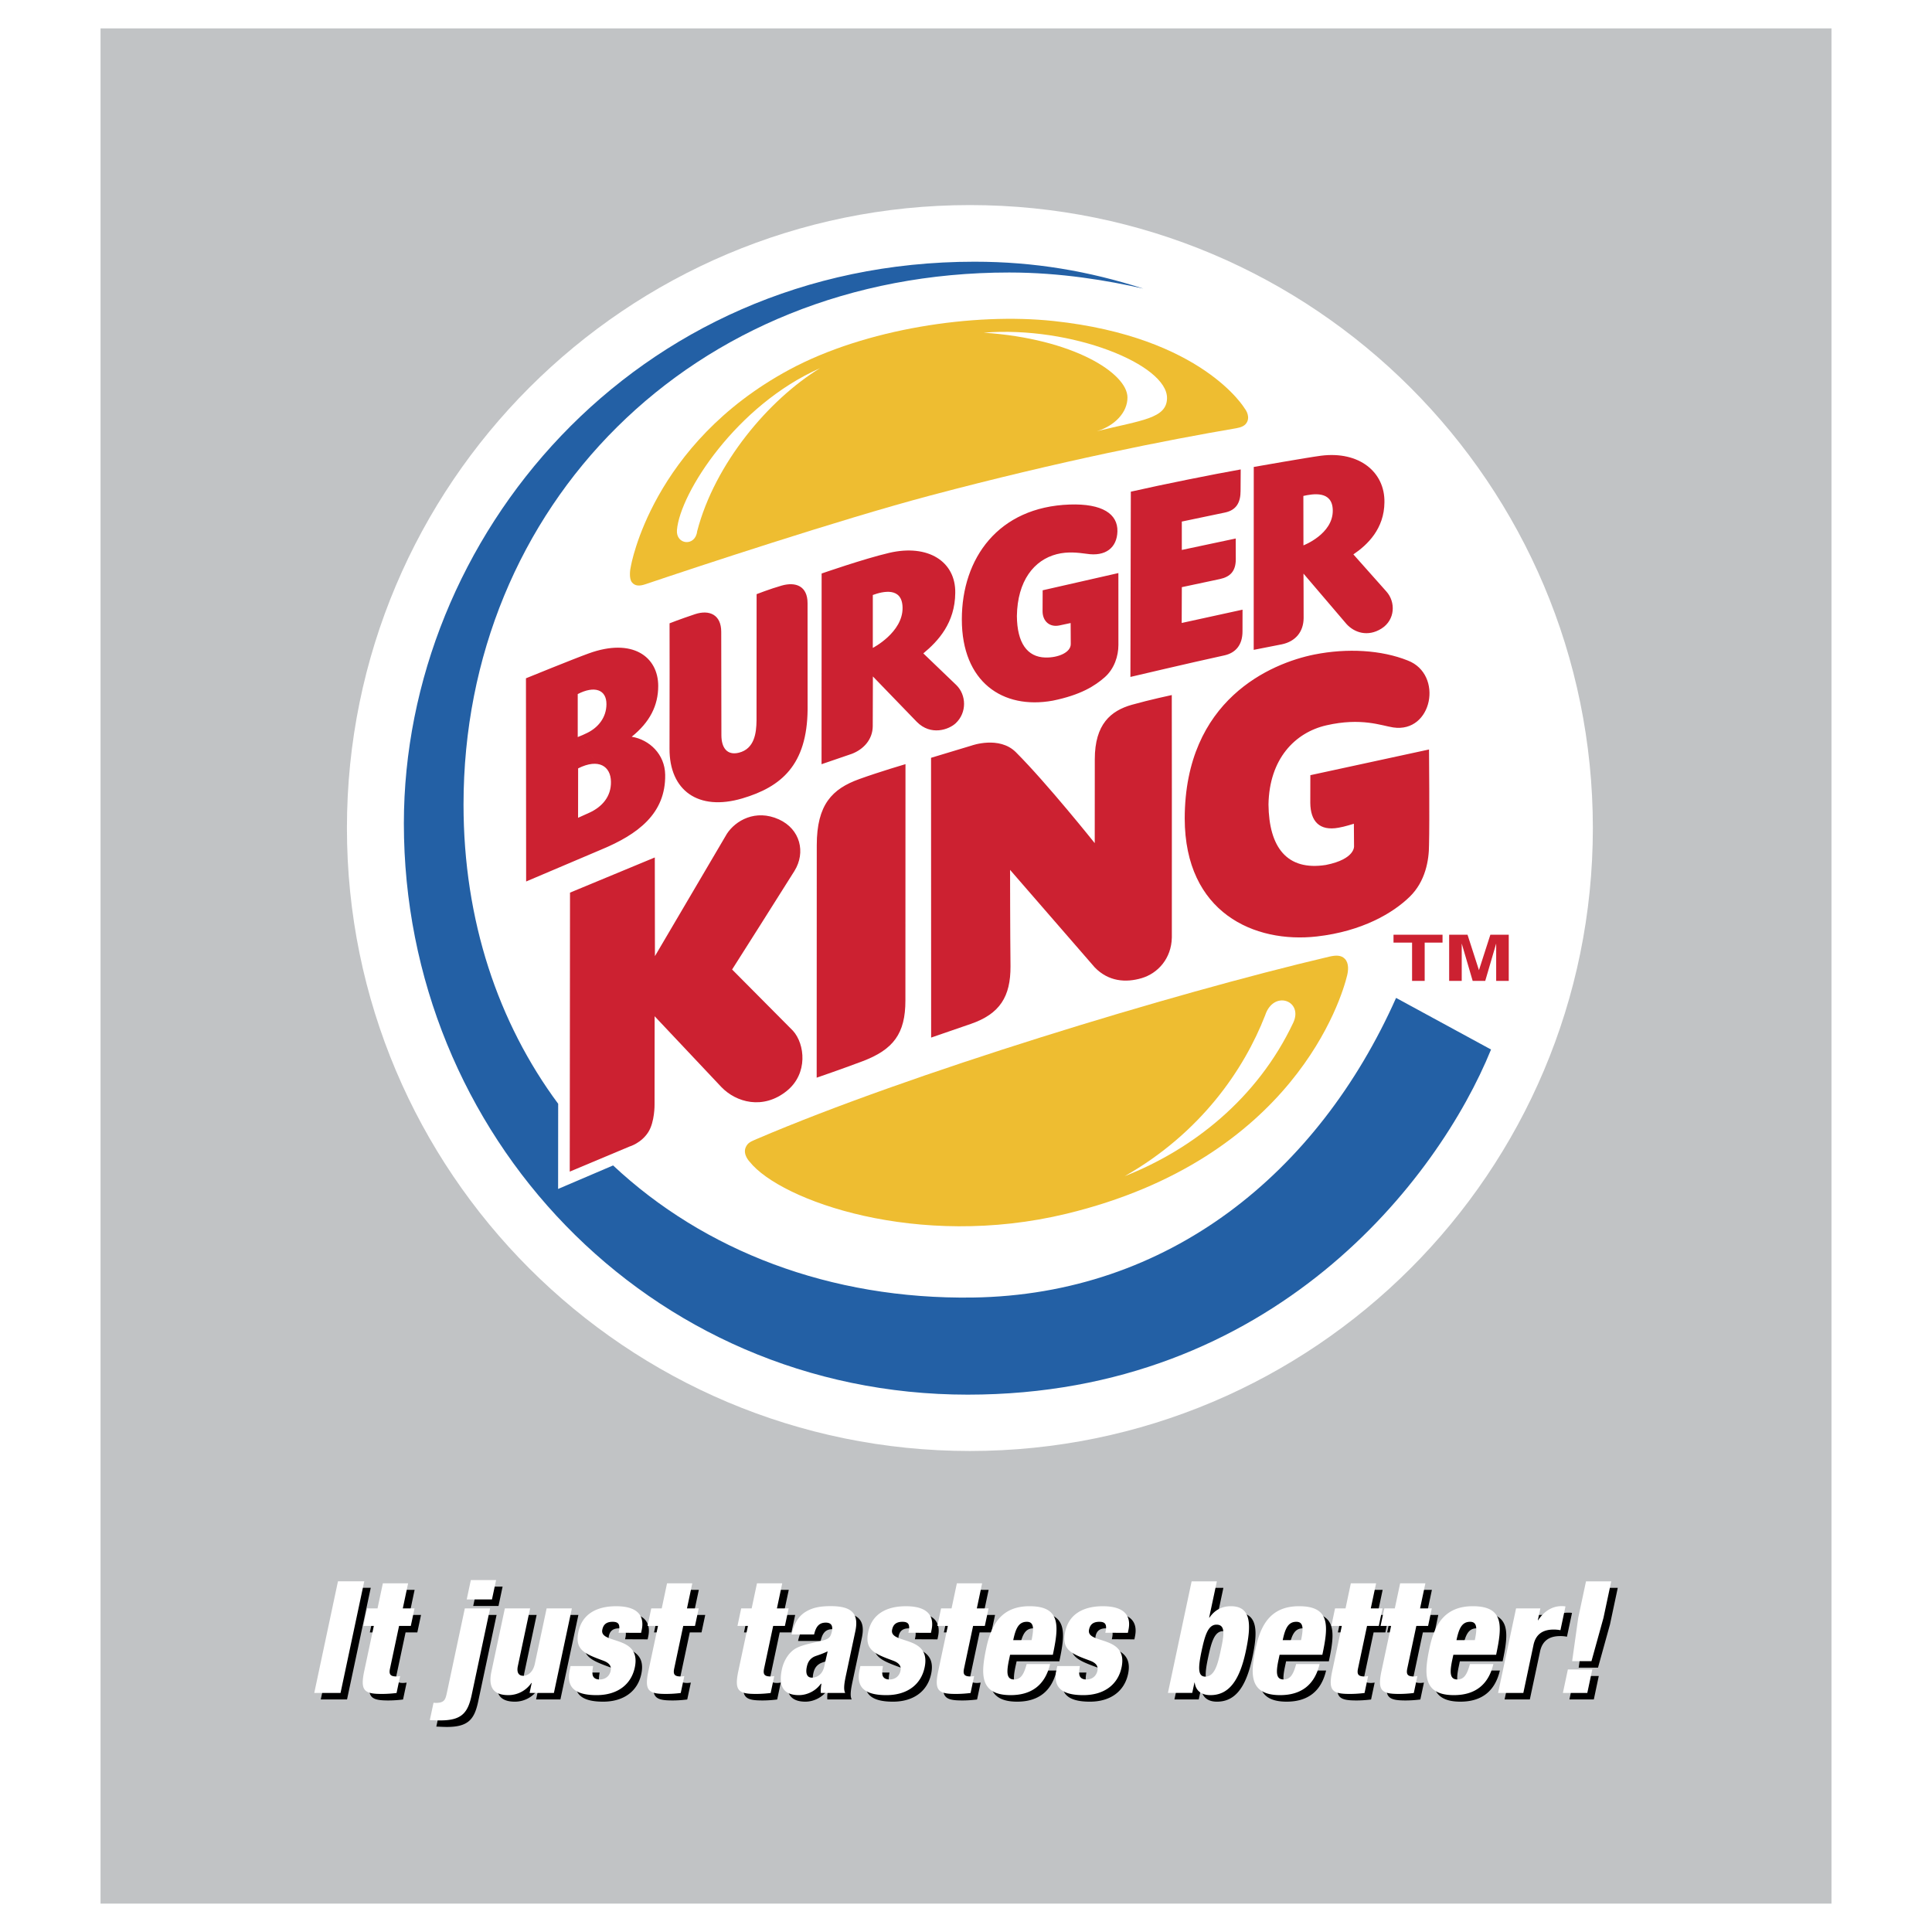
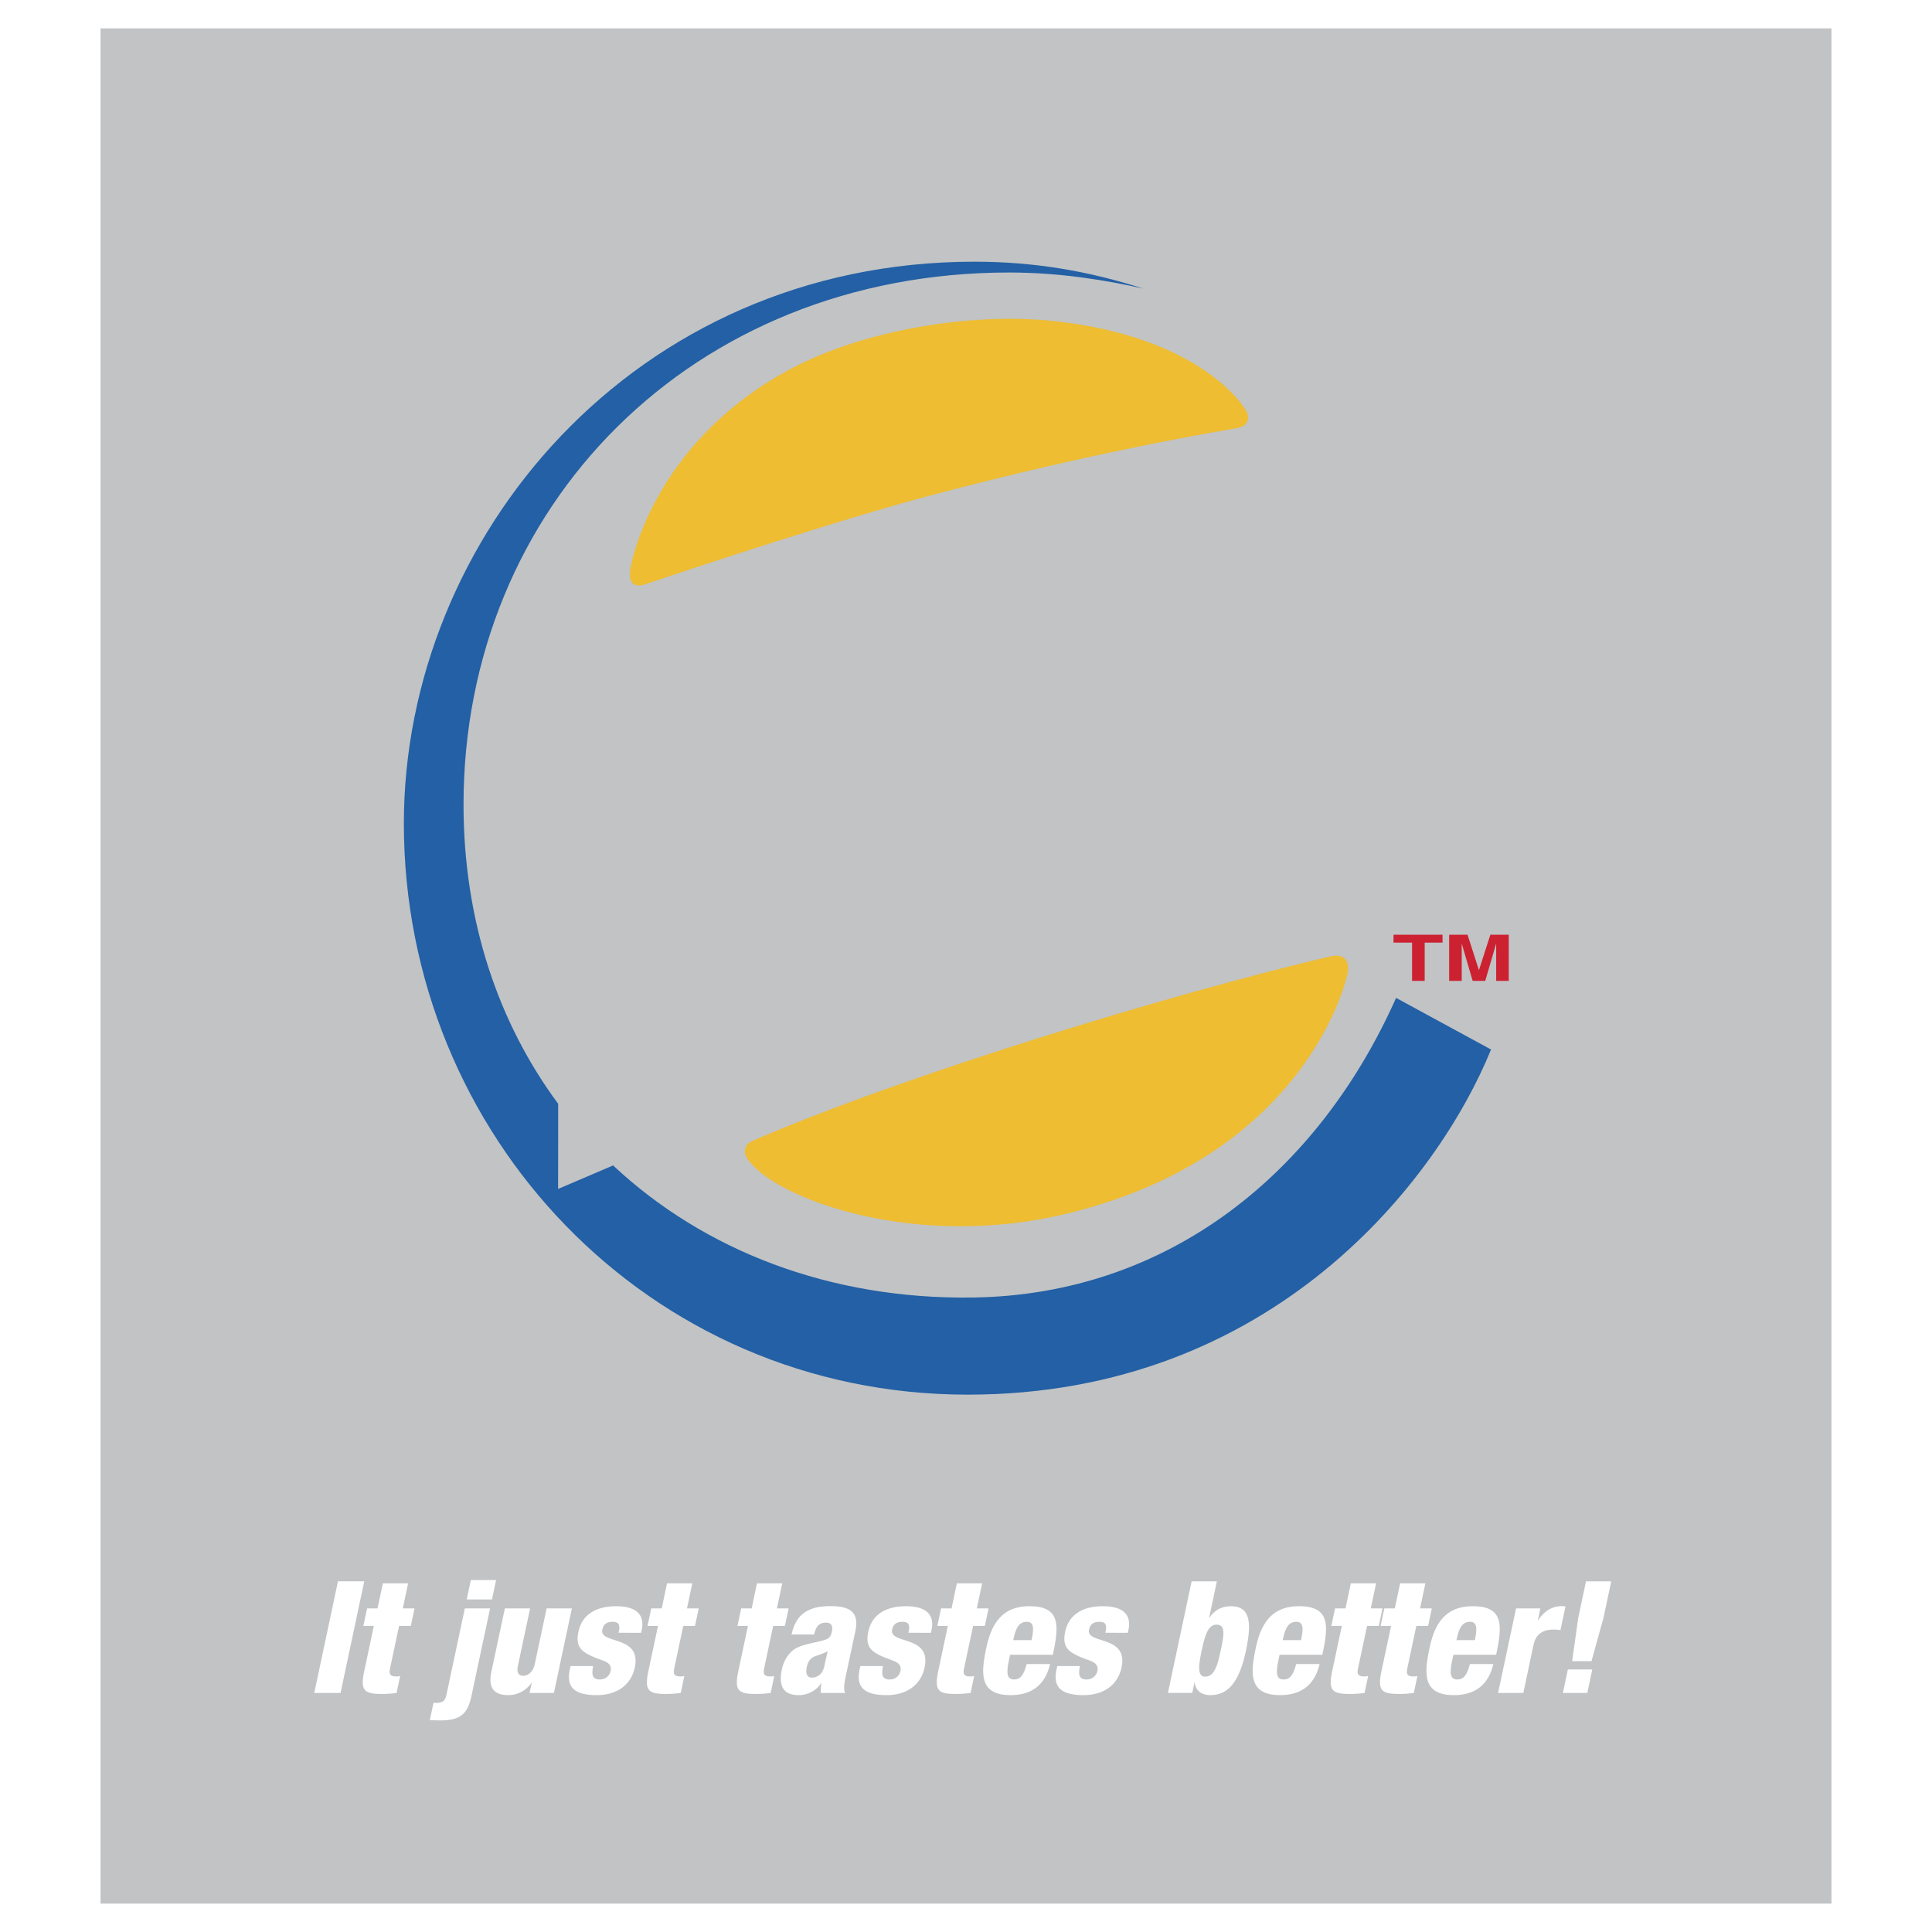
<svg xmlns="http://www.w3.org/2000/svg" width="2500" height="2500" viewBox="0 0 192.756 192.756">
  <g fill-rule="evenodd" clip-rule="evenodd">
    <path fill="#fff" d="M0 0h192.756v192.756H0V0z" />
    <path fill="#c1c3c5" d="M10.031 2.834h172.696v187.088H10.031V2.834z" />
-     <path d="M34.613 82.613c0-34.325 27.828-62.153 62.153-62.153 34.33 0 62.154 27.828 62.154 62.153 0 34.327-27.824 62.153-62.154 62.153-34.325 0-62.153-27.827-62.153-62.153z" fill="#fff" />
    <path d="M124.451 42.036c.266-.646-.27-1.282-.27-1.282s-4.201-7.138-19.055-8.725c-7.953-.851-18.781.762-26.373 4.851-13.751 7.412-15.81 19.614-15.81 19.614-.079.298-.208 1.215.101 1.601.315.395.773.387 1.339.198 4.855-1.639 19.32-6.438 28.449-8.86 12.991-3.445 23.663-5.542 30.514-6.708.484-.085.924-.243 1.105-.689zm-50.052 72.435c-.313.729.404 1.449.404 1.449 3.081 3.865 16.756 8.768 31.599 5.176 22.67-5.484 27.461-21.518 28.004-23.785.109-.459.199-1.205-.229-1.648-.363-.373-.873-.378-1.58-.212-15.746 3.702-41.945 11.702-57.051 18.168-.65.279-.944.385-1.147.852z" fill="#eebd31" />
    <path d="M139.287 99.561c-7.775 17.463-22.691 29.617-42.242 29.895-14.237.201-26.803-4.678-35.876-13.18l-5.487 2.346.007-8.498c-5.978-8.066-9.443-18.267-9.443-29.856 0-29.683 22.731-53.08 54.441-53.08 5.176 0 9.85.806 13.383 1.606-5.438-1.741-10.836-2.683-16.848-2.683-34.026 0-56.926 27.595-56.928 56.046 0 31.014 24.326 56.988 56.254 56.988 30.496 0 46.951-21.5 52.213-34.434l-9.474-5.15z" fill="#2360a5" />
-     <path d="M131.393 93.43c4.477-.511 7.568-2.31 9.271-3.978 1.549-1.523 1.91-3.614 1.91-5.173.062-2.284 0-9.503 0-9.503l-11.84 2.564s0 .891-.006 2.767c.021 1.828.906 2.824 2.822 2.474.602-.1 1.527-.396 1.527-.396l.016 2.258c-.008-.061.176 1.263-2.811 1.854-3.904.614-5.678-1.789-5.725-6.033.078-4.556 2.648-7.18 5.77-7.897 3.51-.803 5.502.033 6.672.21 3.92.587 5.031-5.292 1.465-6.673-2.639-1.06-6.059-1.253-9.32-.604-4.355.871-12.924 4.514-12.945 16.362.02 9.413 6.961 12.478 13.194 11.768zm-6.311-28.594l.006-18.248s5.332-.941 6.707-1.121c3.818-.485 6.381 1.635 6.33 4.646-.021 2.645-1.684 4.241-3.098 5.199 0 0 2.596 2.926 3.291 3.701.938 1.041.895 2.827-.488 3.701-1.361.857-2.707.407-3.488-.454l-4.293-5.031s.018 3.091.014 4.443c-.014 1.343-.789 2.326-2.186 2.615l-2.795.549zm4.963-10.424c.004-.003 2.961-1.128 2.926-3.499-.029-2.005-2.004-1.639-2.934-1.433l.008 4.932zm-7.895 10.977c1.117-.244 1.814-1.031 1.814-2.393 0-1.233.004-2.169.004-2.169l-6.07 1.327.014-3.573s2.975-.63 3.801-.809c1.037-.225 1.582-.794 1.582-1.979 0-1.109-.008-2.066-.008-2.066l-5.377 1.141v-2.831s2.795-.582 4.301-.9c1.174-.244 1.561-1.05 1.561-2.155 0-.72.014-2.146.014-2.146-2.682.472-7.783 1.497-10.963 2.219l-.041 18.483c-.001.001 6.042-1.426 9.368-2.149zM92.9 103.52s3.631-1.25 3.948-1.361c2.921-1.004 3.984-2.742 3.97-5.75-.037-3.261-.043-9.622-.043-9.622l8.449 9.731c1.373 1.416 3.096 1.539 4.666 1.076 1.629-.477 2.984-1.962 3.025-4.063.014-7.03-.006-24.186-.006-24.186s-2.18.463-3.992.973c-2.086.594-3.689 1.925-3.689 5.433l-.006 8.369s-4.752-5.957-7.865-9.07c-1.662-1.661-4.412-.667-4.412-.667l-4.054 1.224.009 27.913zm-2.56-27.281s-2.544.746-4.613 1.491c-2.692.973-4.238 2.528-4.238 6.599 0 3.736-.009 23.191-.009 23.191s2.355-.805 4.553-1.631c3.121-1.176 4.299-2.785 4.299-6.062l.008-23.588zm-12.626 5.513c-2.337-1.058-4.339.125-5.192 1.436l-7.179 12.205-.013-9.844-8.46 3.509-.026 27.834 5.958-2.5s1.173-.332 1.878-1.441c.649-1.021.625-2.738.625-2.738l.008-8.822 6.662 7.068c1.463 1.521 4.15 2.295 6.521.383 2.146-1.732 1.814-4.684.617-6.004l-6.07-6.111s5.342-8.417 6.216-9.828c1.159-1.867.575-4.183-1.545-5.147zm-11.349-4.463c.066 3.894-2.737 5.963-6.391 7.479l-7.481 3.178-.018-20.273s4.717-1.924 6.254-2.479c4.372-1.591 6.942.324 6.942 3.245 0 1.953-.833 3.605-2.646 5.066 1.785.295 3.307 1.76 3.34 3.784zm-8.724-3.752c.366-.142.636-.264.944-.414 1.116-.546 1.911-1.549 1.921-2.859.01-1.484-1.214-1.871-2.865-1.016v4.289l3.315 4.456c-.021-1.533-1.214-2.368-3.275-1.333l-.006 4.932s.668-.295 1.158-.523c1.204-.56 2.149-1.564 2.123-3.075l-3.315-4.457zM80.57 60.182c0-1.707-1.174-2.163-2.595-1.754-1.148.327-2.488.851-2.488.851l-.008 12.604c-.014 1.252-.206 2.823-1.755 3.213-1.186.297-1.748-.495-1.75-1.742l-.017-10.316c0-1.719-1.192-2.229-2.607-1.764-1.596.533-2.548.915-2.548.915s.015 8.929-.004 12.495c-.021 4.183 2.864 6.271 7.261 4.973 3.877-1.147 6.468-3.319 6.516-8.89l-.005-10.585zm6.519 7.308l-.015 4.97c-.015 1.337-.93 2.307-2.086 2.75 0 .039 0-.044 0 0l-3.022 1.035.008-19.026s4.245-1.478 6.743-2.06c3.878-.902 6.64.861 6.589 3.997-.026 2.981-1.69 4.796-3.186 6.033l3.287 3.155c1.011.98 1.08 2.747-.056 3.814-.675.632-2.476 1.288-3.885-.141l-4.377-4.527zm-.009-2.849c.006 0 3.003-1.549 2.969-4.01-.028-2.098-1.962-1.638-2.968-1.269l-.001 5.279zm24.502-7.467l-7.555 1.719s-.008.797-.01 2.104c.01.974.695 1.609 1.68 1.403.623-.128 1.121-.24 1.121-.24l.012 2.095c.008.832-1.238 1.375-2.531 1.346-1.814-.045-2.82-1.455-2.844-4.138.055-3.524 1.713-5.59 3.973-6.172 1.127-.289 2.154-.145 2.949-.044 1.951.317 3.068-.624 3.109-2.233.043-1.726-1.49-2.789-4.77-2.677-7.115.247-10.753 5.359-10.753 11.46 0 6.249 4.083 9.009 9.064 8.109 2.816-.572 4.217-1.484 5.188-2.333.969-.854 1.367-2.126 1.369-3.212l-.002-7.187z" fill="#cc2131" />
-     <path d="M81.81 36.738c-8.335 3.686-13.961 12.439-14.271 16.144-.12 1.475 1.833 1.687 2.016.125 1.759-6.765 7.142-13.14 12.255-16.269zM109.43 43.022c4.492-1.102 6.961-1.269 7.004-3.276.08-3.361-9.512-7.258-18.297-6.555 8.951.598 14.32 4.045 14.35 6.445.015 1.523-1.299 2.859-3.057 3.386zM112.213 117.346c6.746-2.654 13.229-7.717 16.814-15.309 1.035-2.195-1.959-3.316-2.803-.738-2.099 5.396-6.412 11.728-14.011 16.047z" fill="#fff" />
    <path d="M139.031 93.256v.791h1.852v3.816h1.258v-3.816h1.781v-.791h-4.891zm9.151 4.607l1.092-3.729v3.729h1.254v-4.607h-1.834l-1.139 3.537-1.141-3.537h-1.832v4.607h1.254v-3.729l1.092 3.729h1.254z" fill="#cc2131" />
-     <path d="M34.369 158.414h2.621l-2.366 11.139h-2.62l2.365-11.139zm3.576 4.453h-1.046l.373-1.744h1.046l.529-2.502h2.519l-.529 2.502h1.169l-.37 1.744h-1.172l-.905 4.26c-.124.592.054.781.647.781.107 0 .252-.016.363-.035l-.357 1.686a11.89 11.89 0 0 1-1.47.096c-1.742 0-2.174-.311-1.754-2.287l.957-4.501zm9.079-1.744h2.52l-1.834 8.629c-.371 1.748-.96 2.545-3.107 2.545-.39 0-.653-.02-1.071-.035l.37-1.732c.136.02.26.02.354.02.758-.047.837-.348.996-1.094l1.772-8.333zm.6-2.828h2.521l-.409 1.932h-2.523l.411-1.932zm8.289 11.258h-2.426l.211-.99h-.032a2.78 2.78 0 0 1-2.292 1.213c-1.431 0-2.041-.713-1.696-2.34l1.341-6.312h2.521l-1.223 5.754c-.13.611.06.971.531.971.486 0 .99-.377 1.164-1.201l1.175-5.523h2.519l-1.793 8.428zm3.913-2.682c-.064.375-.103.699-.032.953.09.234.291.389.696.389.59 0 .981-.373 1.083-.857.083-.393-.023-.766-.751-1.027-1.926-.703-2.838-1.105-2.459-2.887.358-1.686 1.724-2.539 3.752-2.539 2.376 0 2.817 1.148 2.56 2.373l-.06.283-2.251-.01.033-.154c.158-.732-.097-.936-.628-.936-.673 0-.931.328-1.026.777-.319 1.5 3.935.502 3.24 3.777-.36 1.697-1.724 2.762-3.81 2.762-2.262 0-3.036-.846-2.679-2.529l.081-.375h2.251zm6.473-4.004h-1.046l.372-1.744h1.046l.532-2.502h2.519l-.531 2.502h1.171l-.372 1.744h-1.171l-.905 4.26c-.125.592.052.781.645.781.109 0 .254-.016.366-.035l-.359 1.686c-.495.062-.986.096-1.469.096-1.742 0-2.174-.311-1.755-2.287l.957-4.501zm8.972 0h-1.044l.369-1.744h1.045l.533-2.502h2.521l-.533 2.502h1.172l-.373 1.744h-1.169l-.905 4.26c-.127.592.053.781.646.781.109 0 .253-.016.366-.035l-.359 1.686c-.496.062-.988.096-1.47.096-1.744 0-2.174-.311-1.755-2.287l.956-4.501zm5.873 4.09c.1-.469.28-.732.586-.936.273-.186.616-.201 1.495-.623-.075.344-.182.781-.33 1.479-.178.838-.723 1.15-1.25 1.15-.465 0-.642-.404-.501-1.07zm.731-3.236c.172-.748.467-1.178 1.167-1.178.557 0 .72.334.608.861-.14.643-.304.768-1.108.971-.732.186-1.701.344-2.399.684-.696.34-1.278 1.166-1.485 2.146-.387 1.82.279 2.57 1.7 2.57.839 0 1.719-.438 2.219-1.184h.032c-.051.322-.094.662-.064.961h2.431c-.216-.375-.045-1.184.09-1.824l.921-4.324c.38-1.793-.385-2.51-2.457-2.51-1.041 0-1.791.143-2.469.547-.681.4-1.172 1.102-1.439 2.279h2.253v.001zm6.868 3.15c-.066.375-.106.699-.032.953.089.234.289.389.693.389.593 0 .981-.373 1.084-.857.085-.393-.022-.766-.754-1.027-1.924-.703-2.834-1.105-2.457-2.887.357-1.686 1.724-2.539 3.752-2.539 2.377 0 2.821 1.148 2.559 2.373l-.058.283-2.253-.01.034-.154c.157-.732-.098-.936-.627-.936-.675 0-.931.328-1.027.777-.319 1.5 3.938.502 3.242 3.777-.362 1.697-1.726 2.762-3.812 2.762-2.259 0-3.036-.846-2.678-2.529l.081-.375h2.253zm6.472-4.004h-1.046l.372-1.744h1.046l.53-2.502h2.518l-.529 2.502h1.17l-.371 1.744h-1.17l-.905 4.26c-.127.592.052.781.645.781.109 0 .252-.016.365-.035l-.357 1.686c-.498.062-.987.096-1.471.096-1.741 0-2.173-.311-1.753-2.287l.956-4.501zm6.523 1.422c.242-1.143.529-1.83 1.361-1.83.701 0 .721.643.469 1.83h-1.83zm3.953 1.461c.609-2.871.812-4.848-2.326-4.848-2.74 0-3.801 1.76-4.307 4.133-.533 2.51-.758 4.74 2.42 4.74 2.096 0 3.447-1.016 3.939-3.105h-2.338c-.287 1.059-.594 1.543-1.25 1.543-.738 0-.791-.643-.514-1.945l.113-.518h4.263zm2.696 1.121c-.062.375-.1.699-.029.953.09.234.289.389.693.389.592 0 .982-.373 1.086-.857.082-.393-.025-.766-.754-1.027-1.926-.703-2.836-1.105-2.459-2.887.357-1.686 1.727-2.539 3.754-2.539 2.377 0 2.818 1.148 2.557 2.373l-.057.283-2.25-.01.031-.154c.158-.732-.096-.936-.629-.936-.67 0-.93.328-1.023.777-.32 1.5 3.934.502 3.24 3.777-.361 1.697-1.725 2.762-3.811 2.762-2.262 0-3.037-.846-2.682-2.529l.082-.375h2.251zm12.142-1.482c.318-1.494.625-2.646 1.486-2.646.926 0 .758 1.012.434 2.537-.291 1.355-.594 2.648-1.551 2.648-.75 0-.714-.903-.369-2.539zm-3.355 4.162h2.426l.219-1.029h.033c.062.582.436 1.254 1.562 1.254 1.695 0 2.859-1.223 3.527-4.373.557-2.611.584-4.5-1.484-4.5-.703 0-1.52.23-2.137 1.137h-.031l.768-3.621h-2.514l-2.369 11.132zm11.449-5.262c.244-1.143.533-1.83 1.361-1.83.705 0 .725.643.473 1.83h-1.834zm3.955 1.461c.611-2.871.812-4.848-2.324-4.848-2.742 0-3.803 1.76-4.307 4.133-.533 2.51-.758 4.74 2.418 4.74 2.096 0 3.449-1.016 3.939-3.105h-2.336c-.287 1.059-.594 1.543-1.254 1.543-.736 0-.787-.643-.51-1.945l.109-.518h4.265zm1.945-2.883h-1.045l.369-1.744h1.047l.533-2.502h2.52l-.531 2.502h1.168l-.369 1.744h-1.17l-.906 4.26c-.127.592.053.781.645.781.107 0 .254-.016.365-.035l-.357 1.686c-.496.062-.986.096-1.467.096-1.746 0-2.178-.311-1.756-2.287l.954-4.501zm4.915 0h-1.043l.371-1.744h1.045l.531-2.502h2.518l-.531 2.502h1.17l-.367 1.744h-1.172l-.904 4.26c-.127.592.051.781.643.781.111 0 .254-.016.367-.035l-.359 1.686a11.85 11.85 0 0 1-1.469.096c-1.744 0-2.174-.311-1.758-2.287l.958-4.501zm6.527 1.422c.24-1.143.527-1.83 1.357-1.83.705 0 .725.643.471 1.83h-1.828zm3.953 1.461c.609-2.871.809-4.848-2.328-4.848-2.742 0-3.803 1.76-4.307 4.133-.531 2.51-.758 4.74 2.418 4.74 2.096 0 3.449-1.016 3.941-3.105h-2.336c-.289 1.059-.596 1.543-1.252 1.543-.738 0-.789-.643-.514-1.945l.109-.518h4.269zm1.99-4.627h2.424l-.252 1.176h.033c.486-.748 1.264-1.404 2.326-1.404.127 0 .248 0 .4.029l-.504 2.373a3.09 3.09 0 0 0-.689-.064c-1.016 0-1.758.422-1.994 1.531l-1.02 4.789h-2.518l1.794-8.43zm6.977-2.705h2.52l-.777 3.654-1.195 4.311h-1.928l.605-4.311.775-3.654zm-1.805 8.795h2.43l-.494 2.34h-2.436l.5-2.34z" />
    <path d="M158.236 157.771h2.518l-.777 3.65-1.195 4.311h-1.928l.605-4.311.777-3.65zm-1.81 8.793h2.436l-.496 2.34h-2.436l.496-2.34zm-5.168-6.093h2.424l-.25 1.176h.033c.484-.744 1.264-1.402 2.324-1.402.125 0 .25 0 .4.029l-.504 2.371a3.35 3.35 0 0 0-.688-.062c-1.016 0-1.762.422-1.998 1.527l-1.016 4.795h-2.52l1.795-8.434zm-5.946 3.168c.242-1.141.531-1.832 1.359-1.832.701 0 .725.643.471 1.832h-1.83zm3.956 1.461c.609-2.869.811-4.848-2.328-4.848-2.742 0-3.803 1.758-4.309 4.135-.529 2.506-.758 4.736 2.422 4.736 2.096 0 3.449-1.014 3.939-3.102h-2.338c-.285 1.057-.594 1.539-1.252 1.539-.736 0-.787-.639-.512-1.947l.111-.514h4.267v.001zm-10.479-2.881h-1.049l.375-1.748h1.045l.533-2.504h2.518l-.531 2.504h1.17l-.369 1.748h-1.174l-.904 4.256c-.125.596.055.785.646.785.109 0 .252-.02.365-.039l-.359 1.689c-.496.061-.988.094-1.469.094-1.742 0-2.174-.312-1.756-2.285l.959-4.5zm-4.916 0h-1.045l.369-1.748h1.047l.529-2.504h2.521l-.531 2.504h1.17l-.371 1.748h-1.172l-.902 4.256c-.127.596.053.785.645.785.109 0 .252-.02.365-.039l-.357 1.689c-.496.061-.986.094-1.471.094-1.742 0-2.174-.312-1.754-2.285l.957-4.5zm-5.898 1.42c.244-1.141.531-1.832 1.363-1.832.699 0 .723.643.467 1.832h-1.83zm3.955 1.461c.611-2.869.812-4.848-2.324-4.848-2.746 0-3.803 1.758-4.311 4.135-.531 2.506-.756 4.736 2.422 4.736 2.094 0 3.445-1.014 3.938-3.102h-2.338c-.283 1.057-.592 1.539-1.252 1.539-.734 0-.787-.639-.51-1.947l.109-.514h4.266v.001zm-12.053-.36c.322-1.496.629-2.648 1.49-2.648.924 0 .758 1.014.43 2.539-.287 1.355-.592 2.645-1.547 2.645-.754-.001-.717-.903-.373-2.536zm-3.354 4.16h2.426l.221-1.027h.027c.066.578.441 1.25 1.566 1.25 1.695 0 2.859-1.219 3.527-4.365.559-2.621.584-4.506-1.484-4.506-.703 0-1.52.232-2.137 1.137h-.033l.77-3.617h-2.518l-2.365 11.128zm-8.785-2.679c-.064.373-.104.701-.031.951.09.238.291.389.693.389.594 0 .982-.373 1.086-.857.084-.389-.025-.762-.752-1.027-1.928-.705-2.838-1.109-2.461-2.885.359-1.684 1.725-2.539 3.754-2.539 2.375 0 2.82 1.15 2.557 2.371l-.057.283-2.25-.006.031-.158c.156-.732-.096-.936-.629-.936-.672 0-.93.328-1.025.781-.318 1.496 3.938.502 3.242 3.775-.361 1.699-1.725 2.76-3.811 2.76-2.264 0-3.037-.846-2.68-2.529l.078-.373h2.255zm-6.65-2.582c.244-1.141.529-1.832 1.361-1.832.701 0 .721.643.471 1.832h-1.832zm3.953 1.461c.609-2.869.814-4.848-2.326-4.848-2.74 0-3.801 1.758-4.307 4.135-.531 2.506-.758 4.736 2.422 4.736 2.096 0 3.445-1.014 3.938-3.102h-2.336c-.287 1.057-.596 1.539-1.254 1.539-.736 0-.787-.639-.512-1.947l.109-.514h4.266v.001zm-10.477-2.881h-1.045l.371-1.748h1.047l.53-2.504h2.52l-.529 2.504h1.17l-.373 1.748h-1.17l-.904 4.256c-.127.596.051.785.644.785.109 0 .252-.02.366-.039l-.357 1.689c-.497.061-.988.094-1.471.094-1.742 0-2.174-.312-1.754-2.285l.955-4.5zm-6.472 4.002c-.067.373-.104.701-.033.951.09.238.29.389.696.389.591 0 .981-.373 1.084-.857.083-.389-.024-.762-.753-1.027-1.925-.705-2.834-1.109-2.458-2.885.358-1.684 1.724-2.539 3.751-2.539 2.377 0 2.82 1.15 2.561 2.371l-.058.283-2.253-.006.033-.158c.156-.732-.098-.936-.628-.936-.674 0-.931.328-1.027.781-.318 1.496 3.939.502 3.241 3.775-.36 1.699-1.724 2.76-3.81 2.76-2.262 0-3.037-.846-2.68-2.529l.081-.373h2.253zm-7.598.088c.099-.473.281-.734.585-.939.271-.186.616-.201 1.495-.615-.073.34-.182.773-.33 1.475-.178.834-.723 1.148-1.251 1.148-.464-.001-.64-.405-.499-1.069zm.729-3.237c.174-.748.469-1.182 1.167-1.182.559 0 .72.334.61.861-.14.643-.304.77-1.109.973-.732.186-1.702.338-2.398.686-.696.344-1.277 1.164-1.485 2.143-.387 1.824.279 2.57 1.701 2.57.837 0 1.72-.436 2.219-1.184h.032c-.054.326-.096.668-.066.965h2.432c-.217-.379-.046-1.186.089-1.826l.921-4.326c.38-1.793-.385-2.508-2.455-2.508-1.042 0-1.79.141-2.471.547-.679.402-1.172 1.1-1.438 2.281h2.251zm-15.575-.853h-1.044l.371-1.748h1.045l.531-2.504h2.519l-.531 2.504h1.171l-.372 1.748h-1.172l-.903 4.256c-.125.596.053.785.646.785.108 0 .253-.02.365-.039l-.358 1.689a12.03 12.03 0 0 1-1.47.094c-1.743 0-2.174-.312-1.755-2.285l.957-4.5zm-6.473 4.002c-.064.373-.103.701-.032.951.091.238.291.389.696.389.591 0 .982-.373 1.084-.857.083-.389-.023-.762-.753-1.027-1.925-.705-2.838-1.109-2.459-2.885.358-1.684 1.727-2.539 3.752-2.539 2.377 0 2.819 1.15 2.561 2.371l-.061.283-2.25-.006.033-.158c.157-.732-.099-.936-.629-.936-.672 0-.93.328-1.024.781-.319 1.496 3.935.502 3.24 3.775-.36 1.699-1.725 2.76-3.809 2.76-2.263 0-3.037-.846-2.68-2.529l.079-.373h2.252zm-3.912 2.683h-2.426l.21-.994h-.032a2.777 2.777 0 0 1-2.293 1.213c-1.43 0-2.039-.711-1.696-2.334l1.343-6.318h2.52l-1.224 5.758c-.128.605.062.963.532.963.488 0 .987-.369 1.165-1.199l1.175-5.521h2.519l-1.793 8.432zm-8.888-8.433h2.52l-1.836 8.633c-.372 1.748-.959 2.541-3.105 2.541-.39 0-.652-.012-1.071-.031l.369-1.73c.136.014.261.014.355.014.758-.049.837-.344.996-1.092l1.772-8.335zm.599-2.825h2.52l-.411 1.932h-2.519l.41-1.932zm-9.678 4.573h-1.047l.373-1.748h1.043l.533-2.504h2.519l-.531 2.504h1.17l-.371 1.748h-1.171l-.904 4.256c-.127.596.051.785.647.785.108 0 .252-.02.364-.039l-.357 1.689c-.497.061-.988.094-1.471.094-1.744 0-2.174-.312-1.754-2.285l.957-4.5zm-3.577-4.453h2.622l-2.366 11.139h-2.622l2.366-11.139zm40.902 4.453h-1.044l.37-1.748h1.045l.532-2.504h2.52l-.531 2.504h1.169l-.373 1.748h-1.17l-.906 4.256c-.126.596.054.785.648.785.109 0 .251-.02.366-.039l-.358 1.689c-.496.061-.987.094-1.469.094-1.744 0-2.175-.312-1.756-2.285l.957-4.5z" fill="#fff" />
  </g>
</svg>